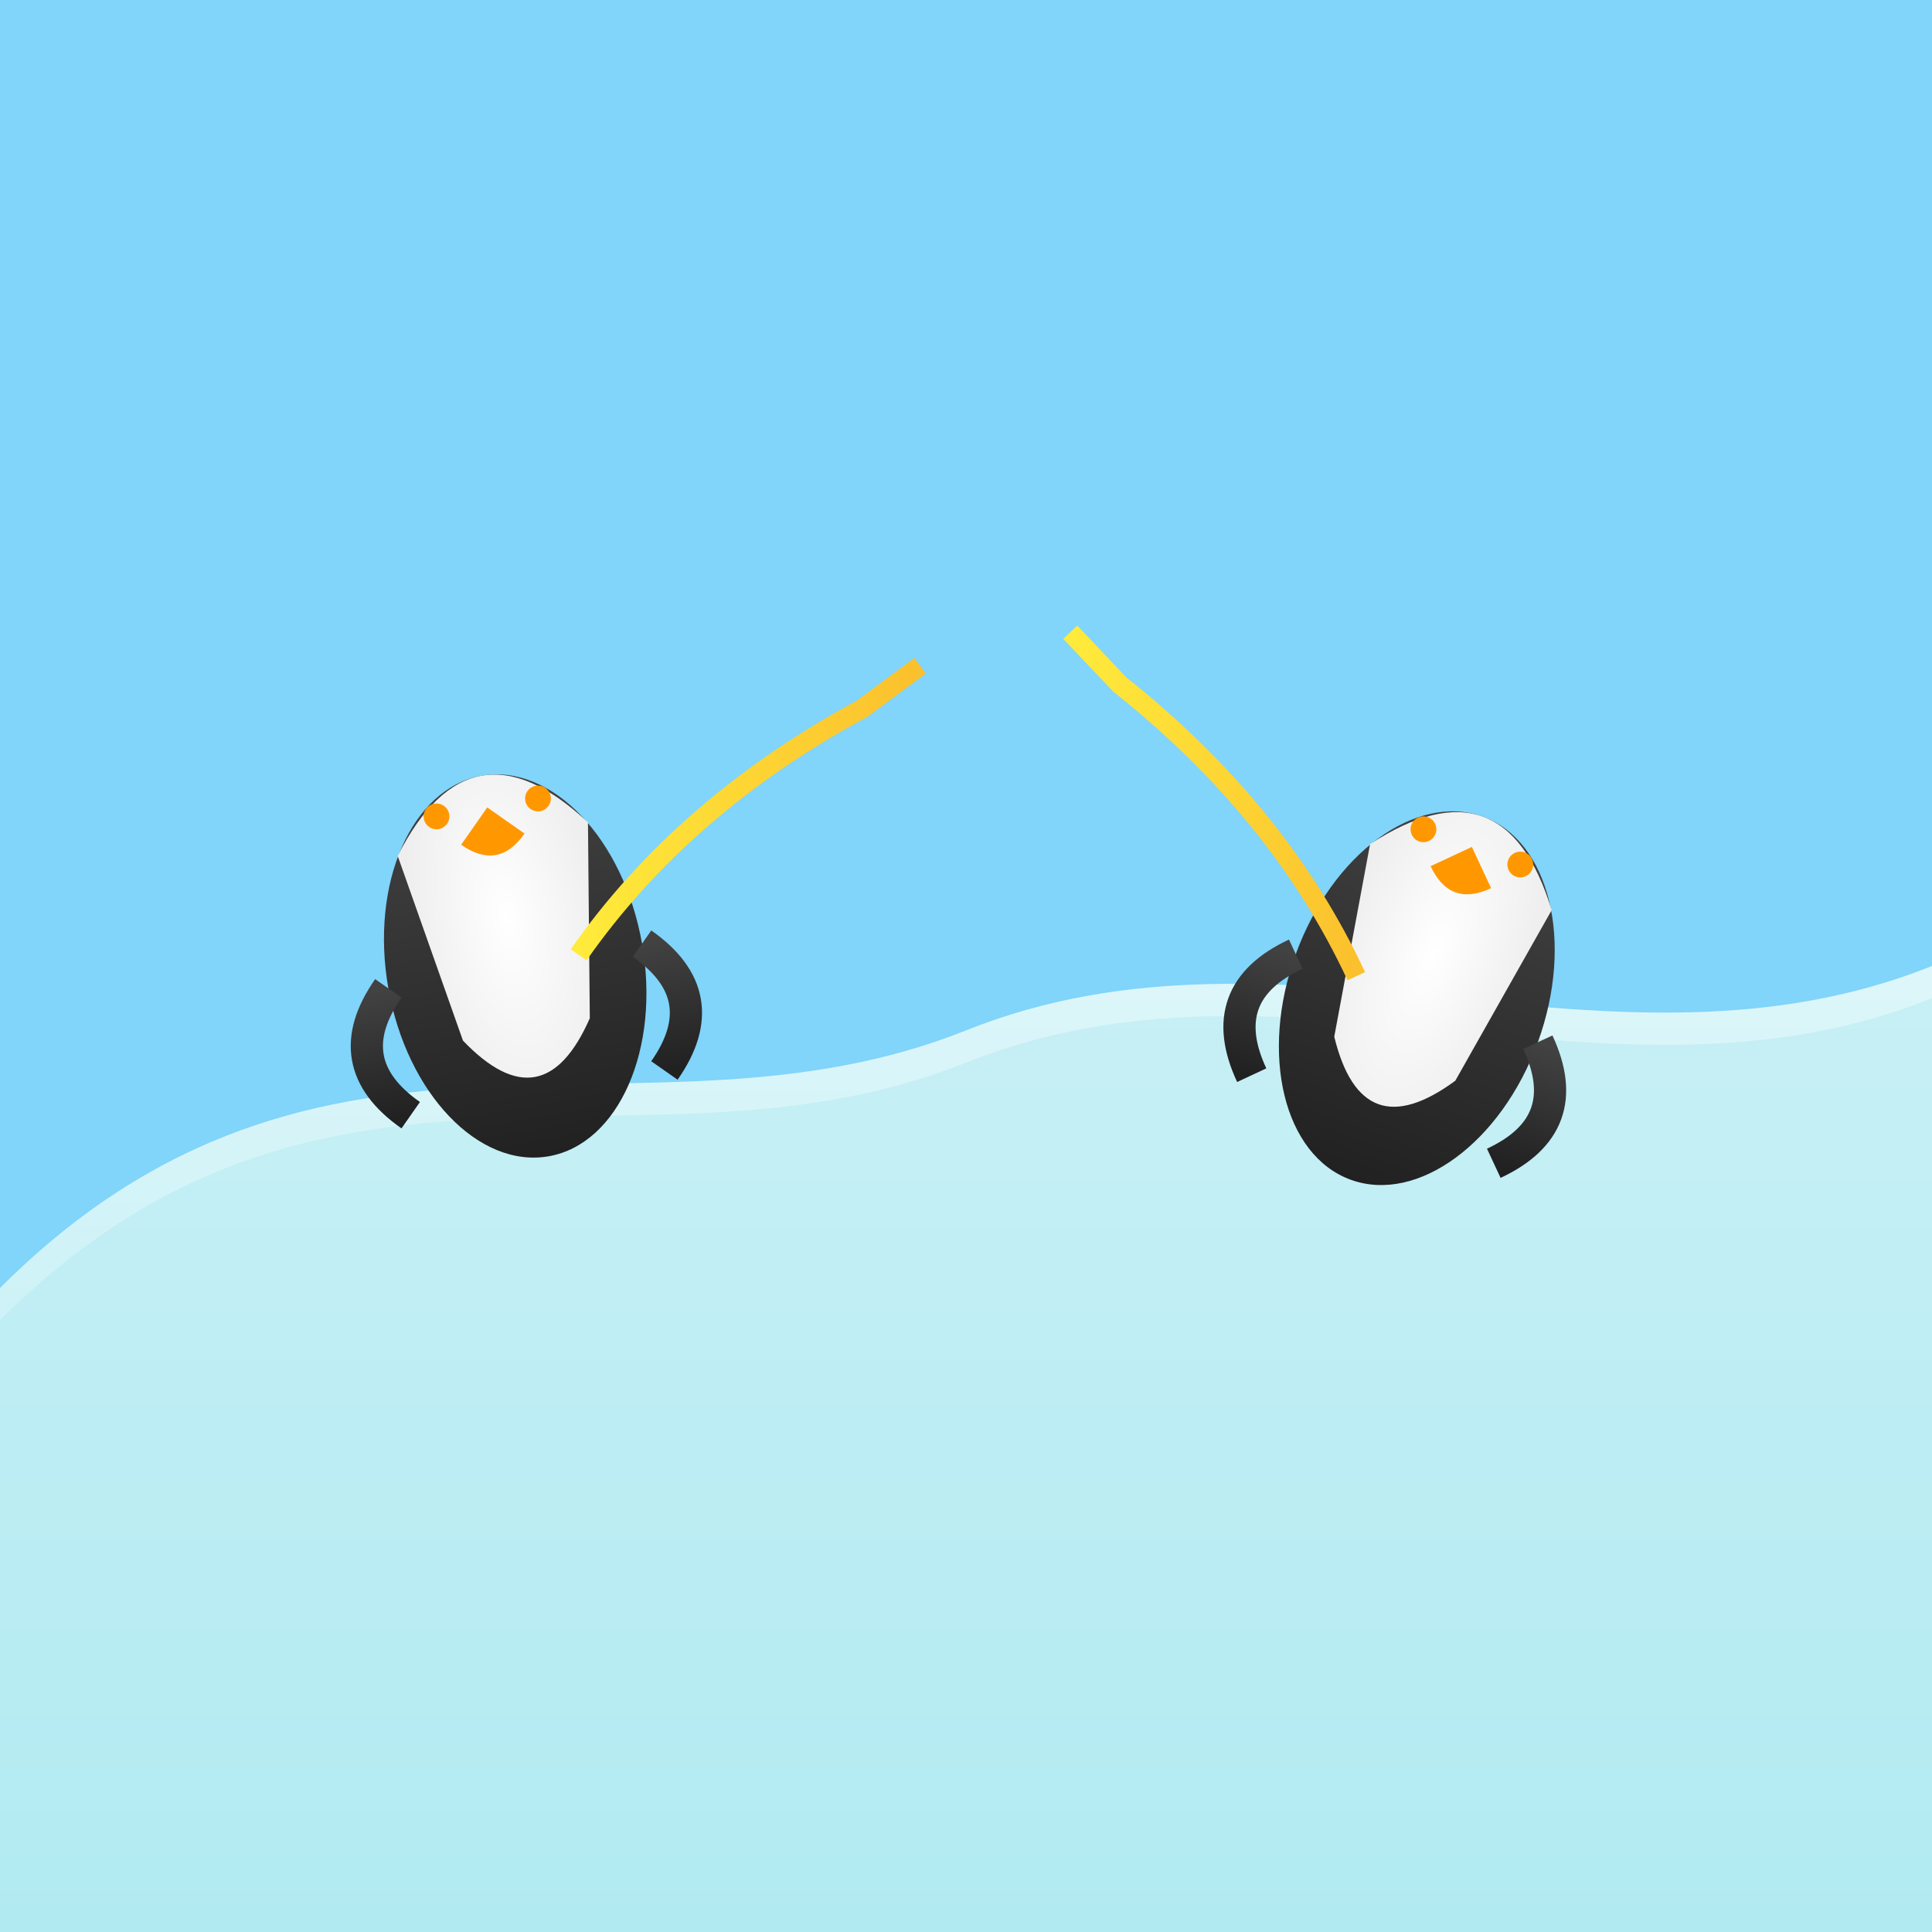
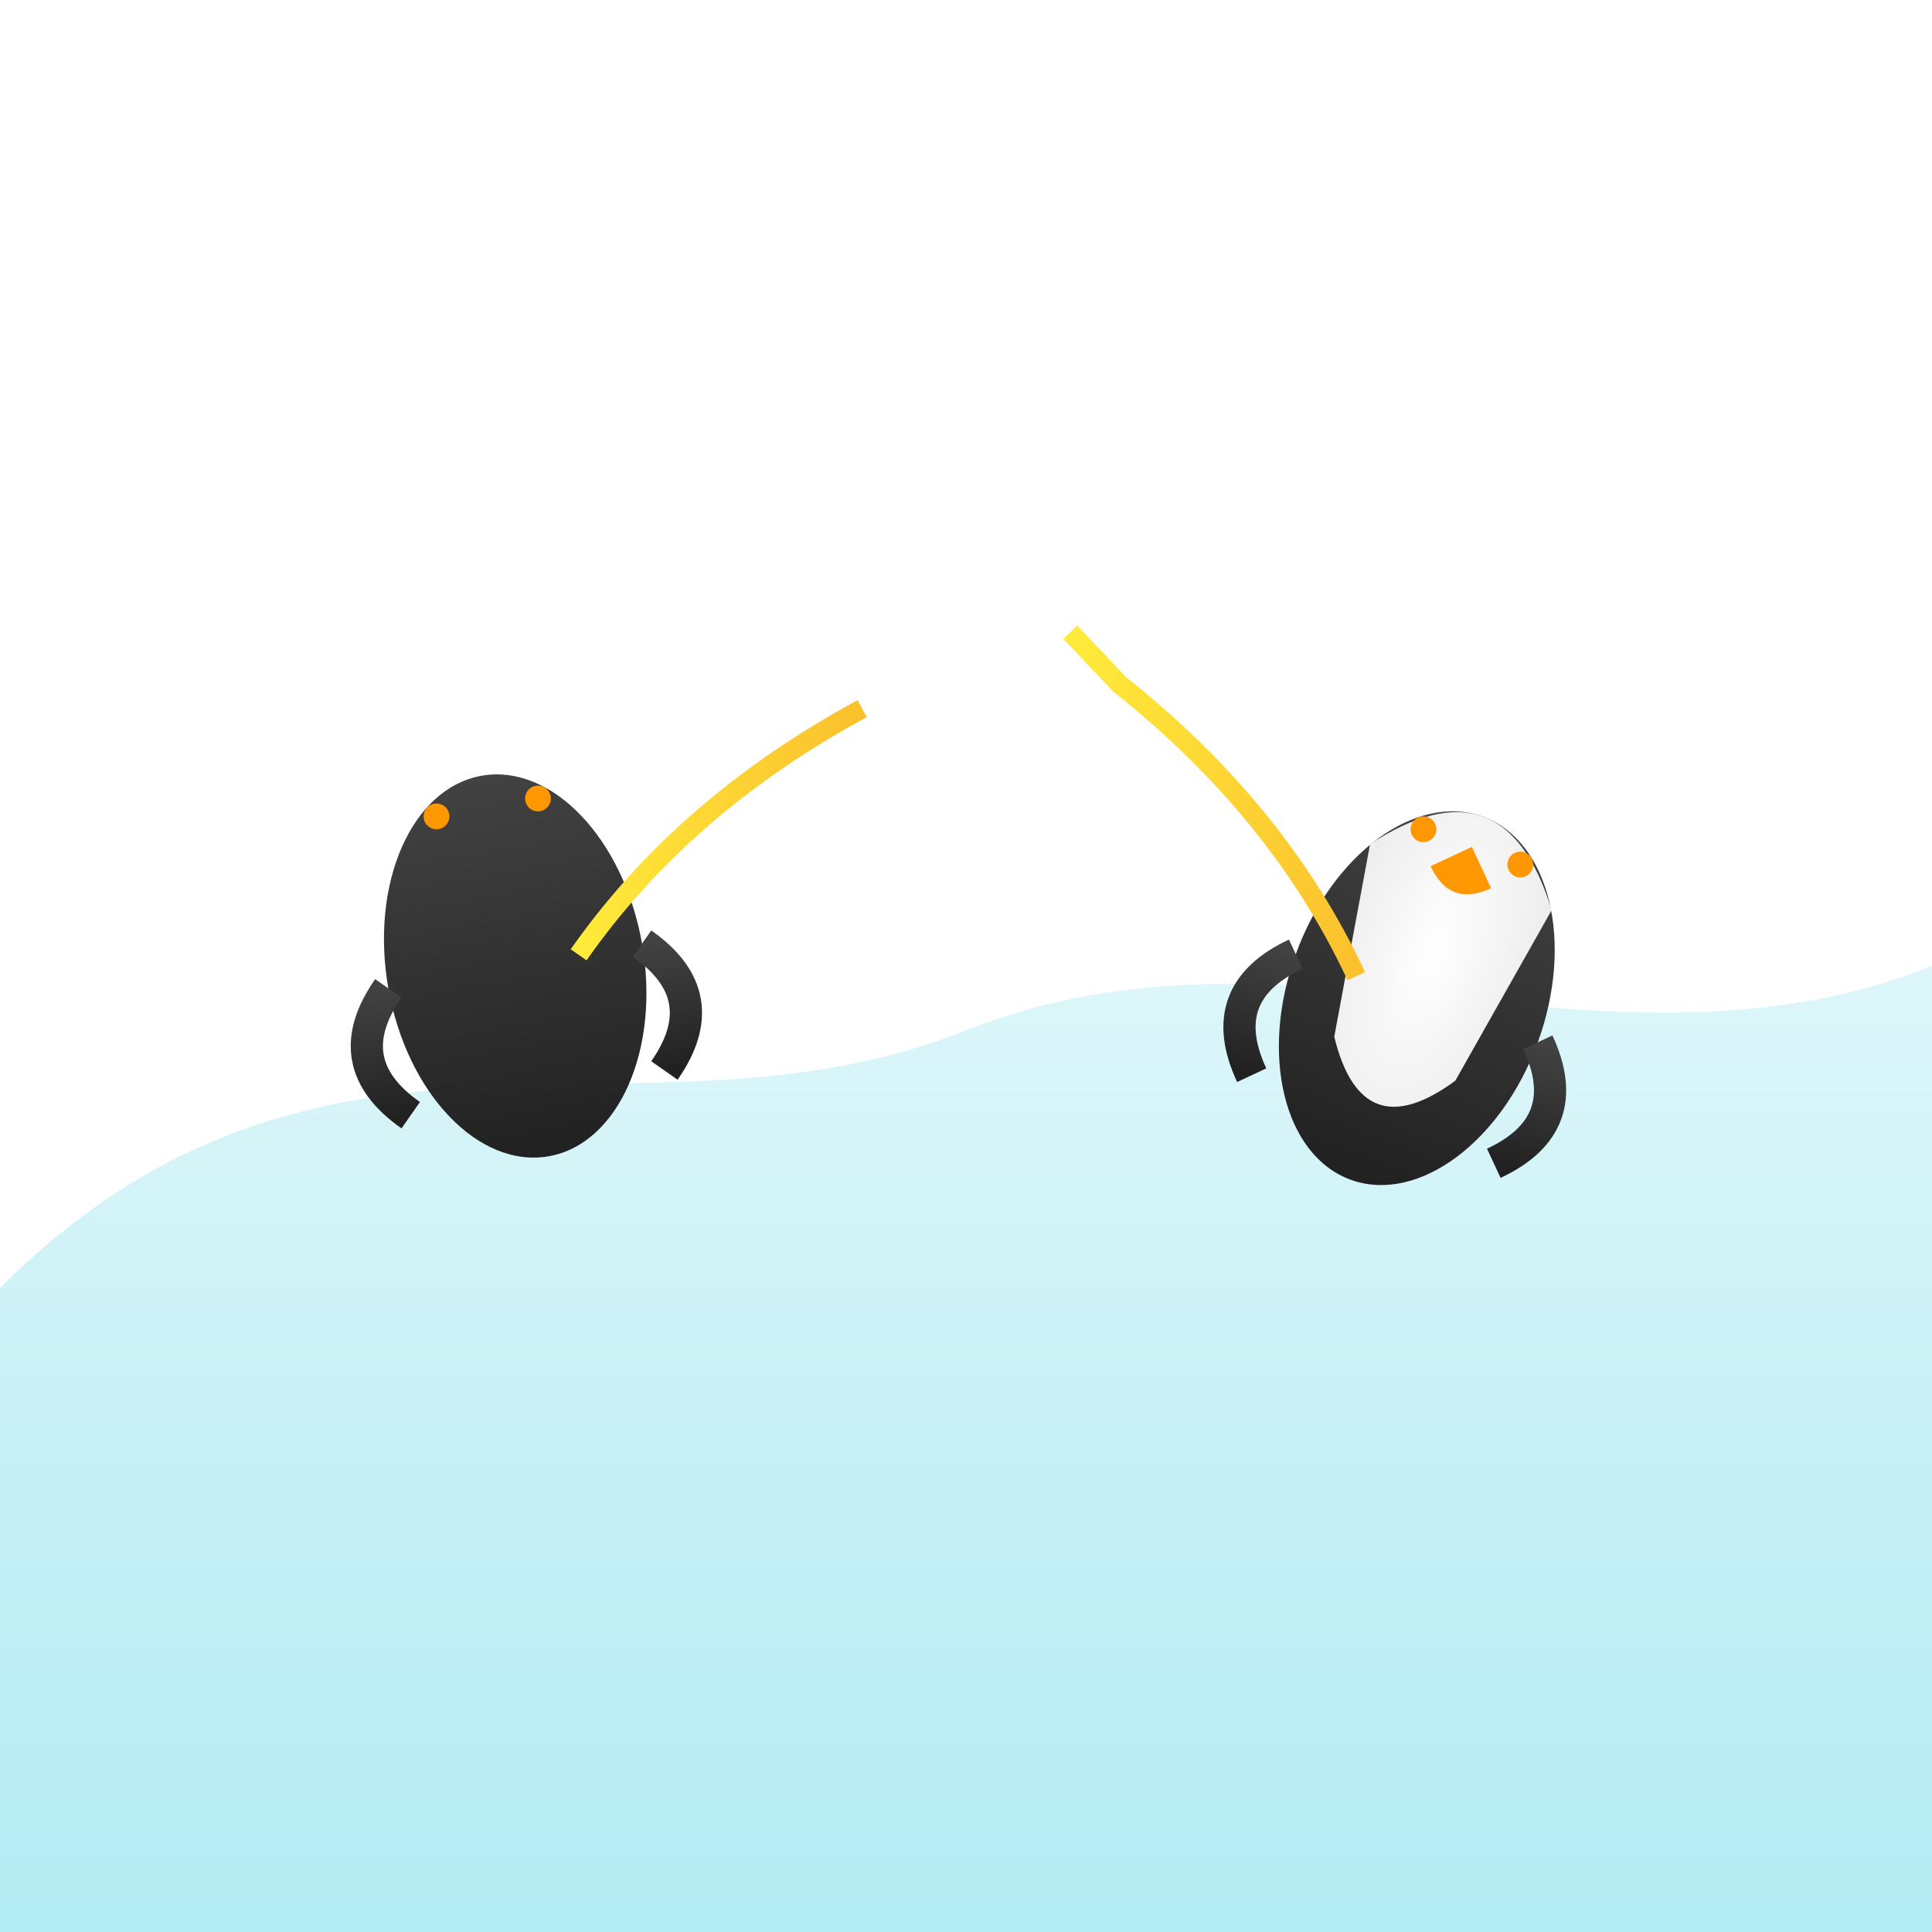
<svg xmlns="http://www.w3.org/2000/svg" viewBox="0 0 300 300">
  <defs>
    <linearGradient id="icebergGradient" x1="0%" y1="0%" x2="0%" y2="100%">
      <stop offset="0%" style="stop-color:#e0f7fa;stop-opacity:1" />
      <stop offset="100%" style="stop-color:#b2ebf2;stop-opacity:1" />
    </linearGradient>
    <linearGradient id="penguinGradient" x1="0%" y1="0%" x2="0%" y2="100%">
      <stop offset="0%" style="stop-color:#424242;stop-opacity:1" />
      <stop offset="100%" style="stop-color:#212121;stop-opacity:1" />
    </linearGradient>
    <radialGradient id="bellyGradient" cx="50%" cy="50%" r="50%" fx="50%" fy="50%">
      <stop offset="0%" style="stop-color:#ffffff;stop-opacity:1" />
      <stop offset="100%" style="stop-color:#eeeeee;stop-opacity:1" />
    </radialGradient>
    <linearGradient id="noodleGradient" x1="0%" y1="0%" x2="100%" y2="0%">
      <stop offset="0%" style="stop-color:#ffeb3b;stop-opacity:1" />
      <stop offset="100%" style="stop-color:#fbc02d;stop-opacity:1" />
    </linearGradient>
    <filter id="icebergFilter" x="-20%" y="-20%" width="140%" height="140%">
      <feTurbulence type="fractalNoise" baseFrequency="0.02 0.05" numOctaves="3" result="noise" />
      <feDisplacementMap in="SourceGraphic" in2="noise" scale="10" xChannelSelector="R" yChannelSelector="G" />
    </filter>
  </defs>
-   <rect width="300" height="300" fill="#81d4fa" />
  <path d="M0,200 C50,150 100,180 150,160 C200,140 250,170 300,150 L300,300 L0,300 Z" fill="url(#icebergGradient)" filter="url(#icebergFilter)" />
-   <path d="M0,205 C50,155 100,185 150,165 C200,145 250,175 300,155 L300,300 L0,300 Z" fill="#b2ebf2" opacity="0.5" />
  <g transform="translate(80, 150) rotate(-10)">
    <ellipse cx="0" cy="0" rx="20" ry="30" fill="url(#penguinGradient)" />
-     <path d="M-15, -20 Q 0, -40 15, -20 L 10, 10 Q 0, 25 -10, 10 Z" fill="url(#bellyGradient)" />
    <circle cx="8" cy="-25" r="2" fill="#ff9800" />
    <circle cx="-8" cy="-25" r="2" fill="#ff9800" />
-     <path d="M-5, -20 Q 0, -15 5, -20 L 0, -25 Z" fill="#ff9800" />
    <path d="M-20, 0 Q -30, 10 -20, 20" stroke="url(#penguinGradient)" stroke-width="5" fill="none" />
    <path d="M20, 0 Q 30, 10 20, 20" stroke="url(#penguinGradient)" stroke-width="5" fill="none" />
    <path d="M-10, 30 Q -5, 35 0, 30" fill="none" />
    <path d="M0, 30 Q 5, 35 10, 30" fill="none" />
-     <path d="M 10 0 Q 30 -20 60 -30 L 70 -35" stroke="url(#noodleGradient)" stroke-width="3" fill="none" />
+     <path d="M 10 0 Q 30 -20 60 -30 " stroke="url(#noodleGradient)" stroke-width="3" fill="none" />
  </g>
  <g transform="translate(220, 155) rotate(20)">
    <ellipse cx="0" cy="0" rx="20" ry="30" fill="url(#penguinGradient)" />
    <path d="M-15, -20 Q 0, -40 15, -20 L 10, 10 Q 0, 25 -10, 10 Z" fill="url(#bellyGradient)" />
    <circle cx="8" cy="-25" r="2" fill="#ff9800" />
    <circle cx="-8" cy="-25" r="2" fill="#ff9800" />
    <path d="M-5, -20 Q 0, -15 5, -20 L 0, -25 Z" fill="#ff9800" />
    <path d="M-20, 0 Q -30, 10 -20, 20" stroke="url(#penguinGradient)" stroke-width="5" fill="none" />
    <path d="M20, 0 Q 30, 10 20, 20" stroke="url(#penguinGradient)" stroke-width="5" fill="none" />
    <path d="M-10, 30 Q -5, 35 0, 30" fill="none" />
    <path d="M0, 30 Q 5, 35 10, 30" fill="none" />
    <path d="M -10 0 Q -30 -20 -60 -30 L -70 -35" stroke="url(#noodleGradient)" stroke-width="3" fill="none" />
  </g>
</svg>